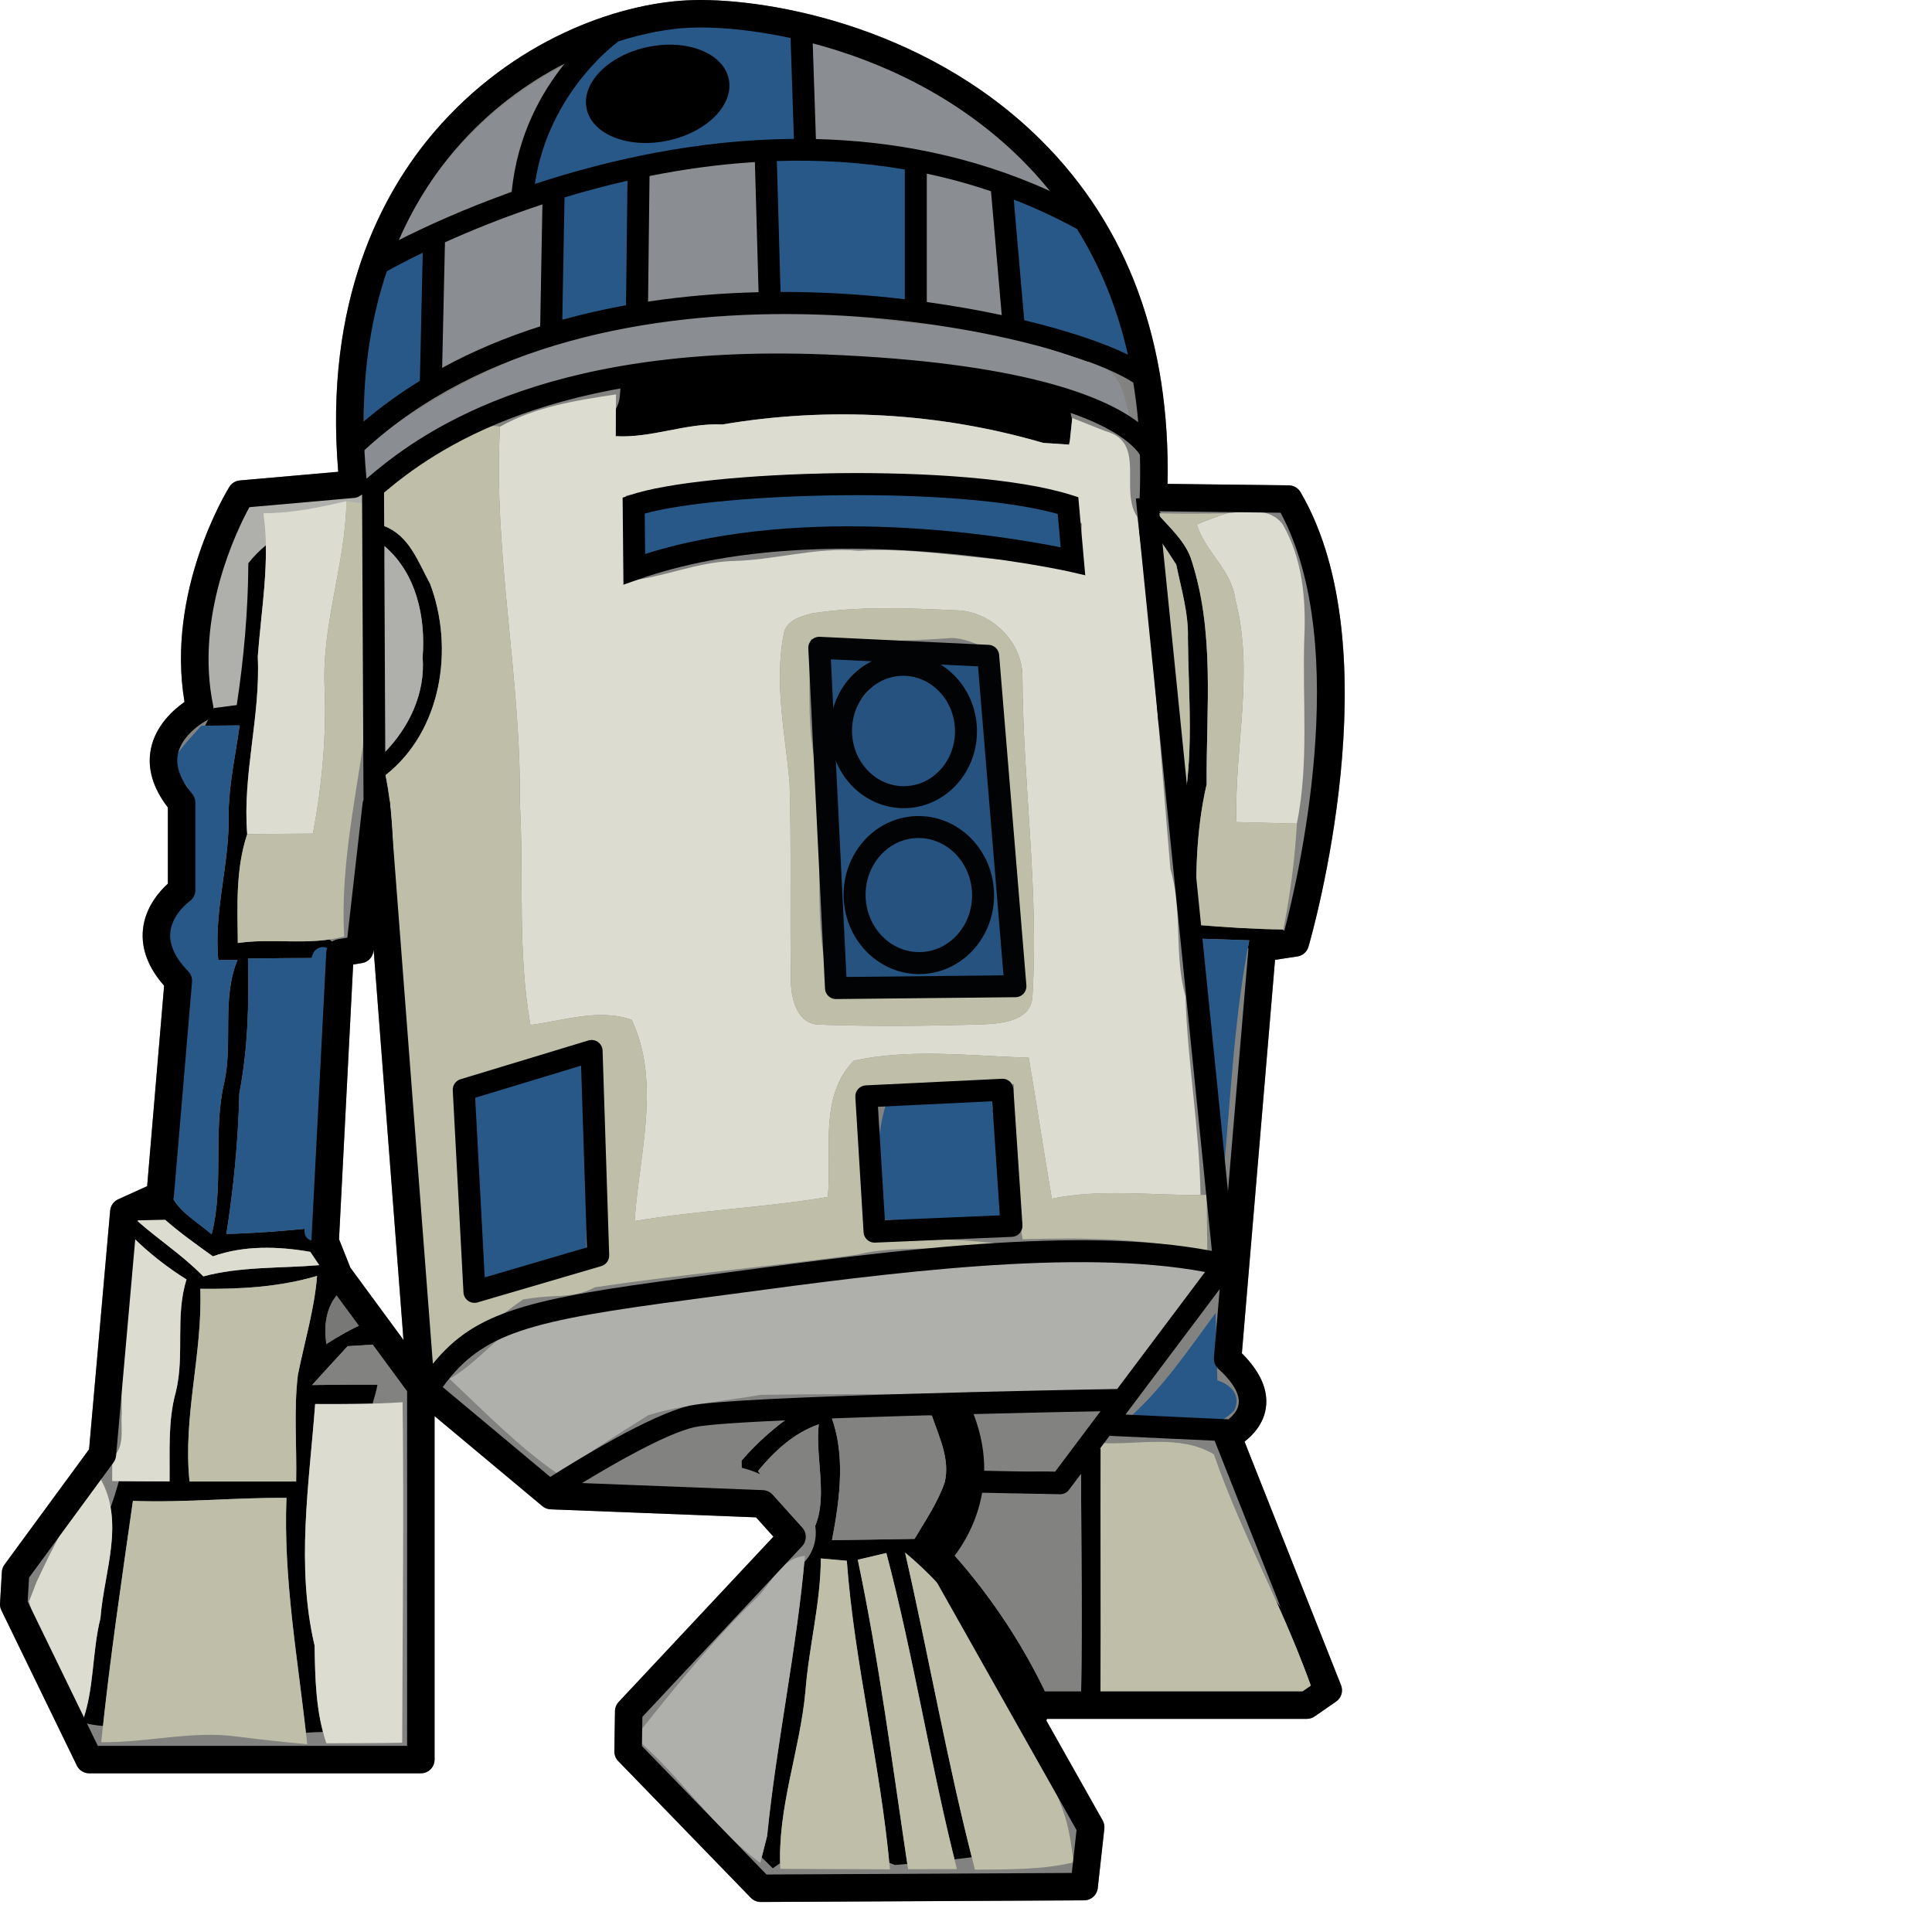
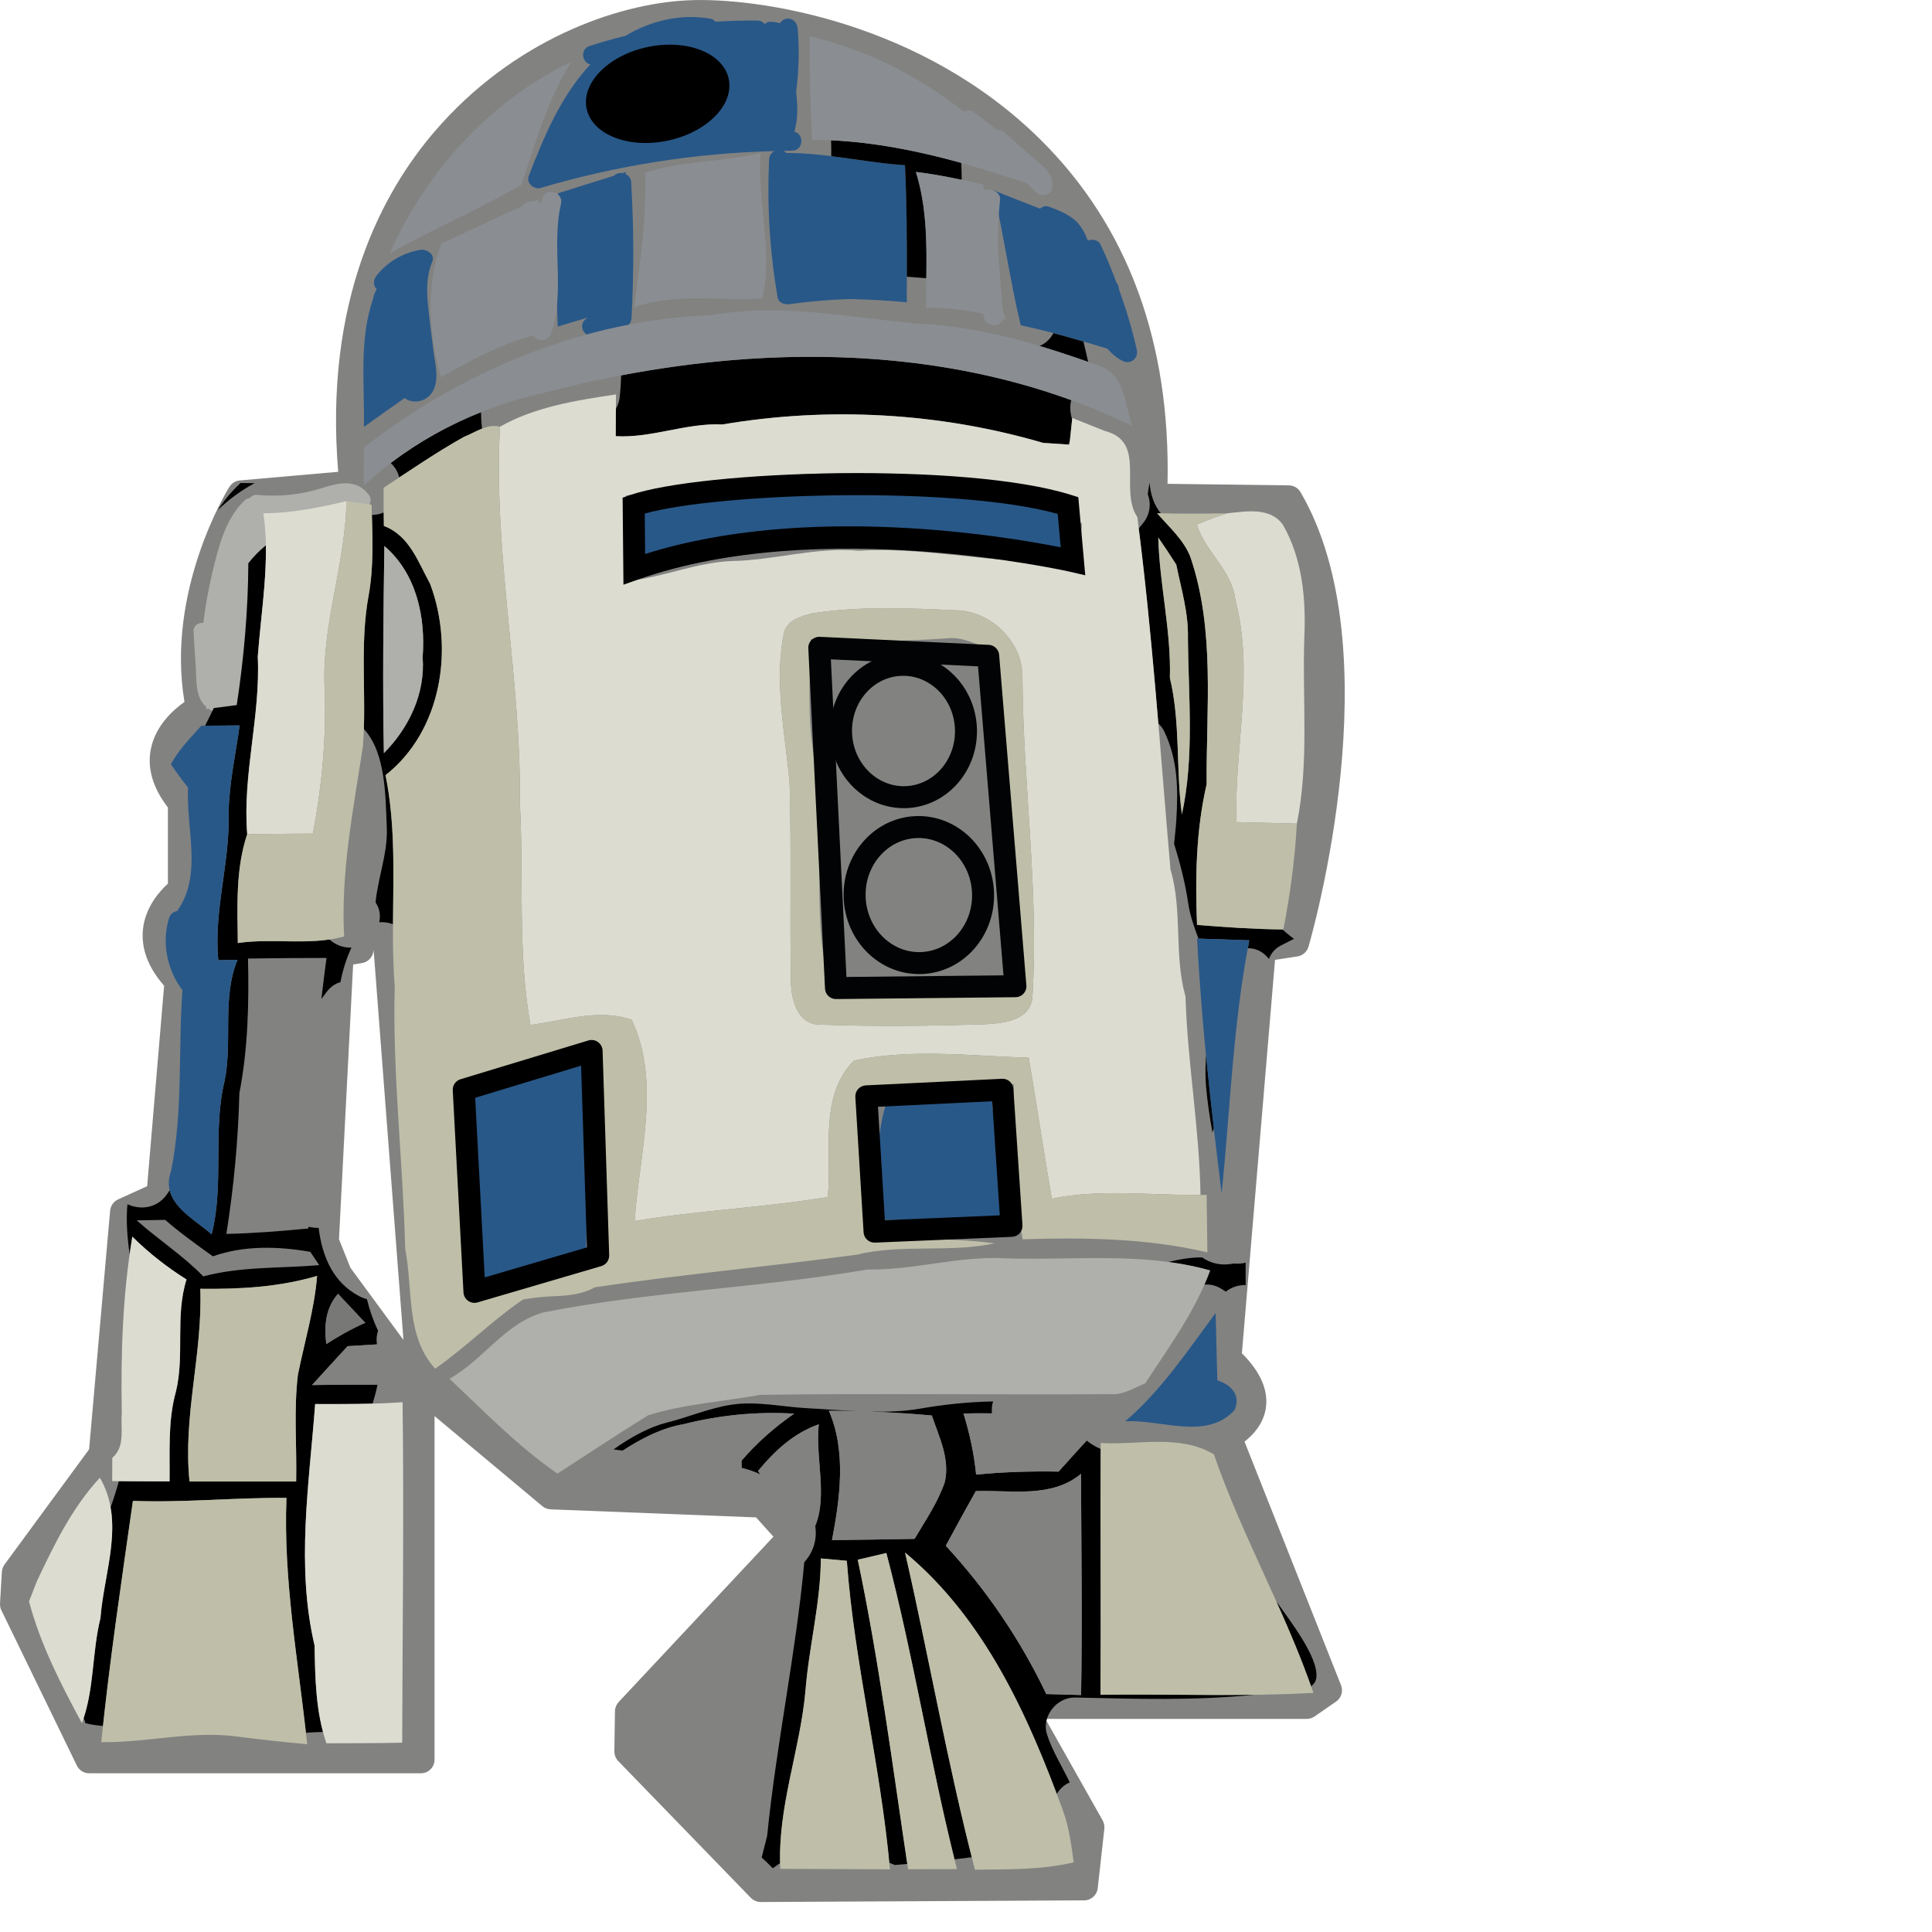
<svg xmlns="http://www.w3.org/2000/svg" version="1.1" id="Layer_1" x="0px" y="0px" width="256" height="256" viewBox="0 0 143.149 199.319" style="enable-background:new 0 0 143.149 199.319;" xml:space="preserve" preserveAspectRatio="xMinYMin meet">
  <style type="text/css">
	.st0{fill:#828281;}
	.st1{fill:#AFAFAC;}
	.st2{fill:#285888;}
	.st3{fill:#8A8E92;}
	.st4{fill:#DCDCD1;}
	.st5{fill:#BFBFA9;}
	.st6{fill:#265280;}
	.st7{fill:#848B85;}
	.st8{fill:#787877;}
	.st9{fill:none;stroke:#010304;stroke-width:2.268;stroke-miterlimit:10;}
	.st10{fill:none;stroke:#010304;stroke-width:2.268;stroke-linejoin:round;stroke-miterlimit:10;}
</style>
  <g>
    <path class="st0" d="M128.392,148.725c0.87-0.67,1.95-1.81,2.2-3.45c0.28-1.84-0.55-3.75-2.47-5.66l3.42-40.59l2.3-0.35   c0.54-0.08,0.99-0.47,1.15-1c0.36-1.24,8.74-30.56-0.82-46.9c-0.25-0.43-0.71-0.7-1.21-0.7l-12.51-0.16   c0.31-14.62-4.09-26.56-13.08-35.48c-12.29-12.2-29.23-14.76-36.45-14.4c-7.3,0.35-17.99,4.1-26.09,13.54   c-5.4,6.29-11.41,17.44-9.94,35.1l-10.15,0.89c-0.45,0.04-0.85,0.29-1.08,0.67c-0.28,0.44-6.55,10.75-4.63,22.18   c-1.13,0.8-2.97,2.42-3.46,4.82c-0.41,1.99,0.18,4.03,1.75,6.07v7.86c-0.86,0.78-2.35,2.44-2.58,4.76   c-0.18,1.96,0.55,3.9,2.19,5.77l-1.75,20.68l-2.99,1.36c-0.46,0.21-0.78,0.65-0.83,1.16l-2.17,24.63l-8.73,11.89   c-0.16,0.22-0.25,0.48-0.27,0.76l-0.19,3.25c-0.01,0.24,0.03,0.49,0.14,0.7l7.79,16.03c0.23,0.48,0.73,0.79,1.27,0.79h34.22   c0.78,0,1.41-0.63,1.41-1.41v-35.44l11.12,9.29c0.24,0.2,0.54,0.32,0.86,0.33l21.19,0.83l1.79,1.99l-15.96,17.05   c-0.24,0.26-0.38,0.59-0.39,0.95l-0.06,4.15c0,0.37,0.14,0.73,0.4,1l13.68,14.11c0.27,0.27,0.64,0.43,1.02,0.43c0,0,0,0,0.01,0   l33.36-0.17c0.72,0,1.32-0.55,1.4-1.26l0.68-6.13c0.03-0.29-0.03-0.59-0.17-0.85l-5.91-10.48h26.97c0.29,0,0.57-0.09,0.81-0.26   l2.21-1.53c0.54-0.37,0.75-1.07,0.51-1.68L128.392,148.725z M36.152,130.795l-1.18-2.95l1.46-28.34l0.92-0.15   c0.62-0.1,1.1-0.61,1.18-1.24l0.01-0.16l3.08,40.28L36.152,130.795z" />
    <path class="st1" d="M38.08,51.095c-1.209-1.679-3.011-1.339-4.742-0.778c-2.229,0.723-4.512,0.956-6.844,0.739   c-0.297-0.028-0.547,0.115-0.724,0.327c-0.204,0.027-0.399,0.107-0.549,0.252c-2,1.939-2.691,4.839-3.317,7.459   c-0.407,1.703-0.708,3.428-0.927,5.164c-0.524-0.033-1.051,0.277-1.009,0.951c0.076,1.205,0.152,2.41,0.229,3.615   c0.063,1.004,0.005,2.135,0.372,3.088c0.149,0.386,0.398,0.739,0.711,1.018c-0.005,0.074-0.01,0.148-0.016,0.222   c0.073-0.009,0.158-0.02,0.243-0.031c0.155,0.106,0.322,0.195,0.502,0.254c0.396,0.131,0.809,0.115,1.212,0.031   c0.203-0.042,0.853-0.33,0.947-0.284c0.739,0.363,1.402-0.097,1.505-0.863c0.605-4.524,1.42-9.018,2.184-13.517   c0.193-1.134,0.365-2.273,0.578-3.403c0.098-0.52,0.125-1.009,0.623-1.315c0.417-0.256,1.056-0.328,1.524-0.44   c2.182-0.525,4.396-0.843,6.635-0.983C37.902,52.557,38.556,51.756,38.08,51.095z" />
    <g>
      <path class="st2" d="M93.363,17.041c-4.09-0.267-8.118-1.276-12.228-1.258c-0.088-0.099-0.201-0.166-0.322-0.218    c0.301-0.005,0.601-0.02,0.903-0.021c1.196-0.007,1.268-1.716,0.238-1.953c0.388-1.357,0.346-2.743,0.172-4.139    c0.006-0.03,0.019-0.056,0.023-0.086c0.277-2.139,0.325-4.296,0.141-6.445c-0.046-0.538-0.427-1-1-1    c-0.344,0-0.646,0.198-0.827,0.476c-0.307-0.083-0.623-0.135-0.958-0.153c-0.237-0.013-0.45,0.089-0.624,0.239    c-0.159-0.208-0.401-0.356-0.741-0.36c-1.445-0.018-2.889,0.022-4.327,0.119c-0.118-0.151-0.283-0.269-0.509-0.308    C70.2,1.389,67.152,2.136,64.52,3.697c-1.23,0.304-2.453,0.643-3.662,1.034c-1.045,0.338-0.829,1.713,0.04,1.924    c-3.016,3.231-4.785,7.431-6.352,11.506c-0.278,0.723,0.549,1.432,1.23,1.23c7.853-2.328,15.953-3.598,24.133-3.806    c-0.298,0.142-0.533,0.415-0.554,0.84c-0.24,4.772,0.063,9.545,0.867,14.254c0.099,0.58,0.741,0.766,1.23,0.698    c2.071-0.287,4.157-0.455,6.246-0.53c1.953,0.061,3.906,0.143,5.855,0.343C93.564,26.471,93.593,21.761,93.363,17.041z" />
      <path class="st2" d="M64.553,17.961c0-0.07,0.001-0.14,0.001-0.21c-0.115,0.036-0.229,0.072-0.343,0.108    c-0.322-0.042-0.647,0.044-0.861,0.27c-1.928,0.602-3.856,1.2-5.776,1.812c-0.13,4.58-0.18,9.17-0.04,13.75    c1.053-0.314,2.106-0.629,3.158-0.947c-0.447,0.224-0.745,0.646-0.606,1.176c0.125,0.474,0.731,0.904,1.23,0.698    c1.001-0.413,2.029-0.694,3.101-0.847c0.444-0.064,0.713-0.565,0.734-0.964c0.252-4.668,0.24-9.344-0.034-14.01    C65.093,18.376,64.852,18.106,64.553,17.961z" />
      <path class="st2" d="M44.15,31.417c-0.143-1.509-0.154-2.99,0.441-4.409c0.329-0.785-0.582-1.335-1.23-1.23    c-1.764,0.286-3.395,1.242-4.502,2.646c-0.337,0.427-0.409,0.996,0,1.414c0.001,0.001,0.003,0.002,0.004,0.003    c-0.169,0.297-0.31,0.617-0.38,0.991c-1.45,4.25-0.86,8.81-0.94,13.21c1.391-1.005,2.797-1.988,4.2-2.974    c0.895,0.67,2.239,0.349,2.846-0.597c0.793-1.237,0.283-2.99,0.12-4.337C44.519,34.562,44.299,32.992,44.15,31.417z" />
      <path class="st2" d="M117.283,36.111c-0.473-2.132-1.099-4.221-1.84-6.269c-0.006-0.246-0.089-0.488-0.252-0.669    c-0.505-1.338-1.047-2.663-1.66-3.959c-0.22-0.465-0.86-0.591-1.298-0.382c-0.322-0.835-0.721-1.625-1.437-2.2    c-0.777-0.623-1.683-0.981-2.61-1.319c-0.31-0.113-0.639,0.003-0.888,0.212c-1.608-0.625-3.216-1.249-4.813-1.895    c1.07,4.62,1.72,9.32,2.82,13.93c3.021,0.634,5.98,1.52,8.936,2.407c0.439,0.513,0.963,0.954,1.575,1.272    C116.603,37.652,117.474,36.976,117.283,36.111z" />
    </g>
    <path d="M107.237,35.699c1.689,0.504,3.366,1.055,5.028,1.638c-0.158-0.698-0.321-1.398-0.487-2.098   c-1.031-0.302-2.065-0.594-3.104-0.869C108.356,34.969,107.853,35.456,107.237,35.699z" />
    <path d="M99.217,18.551c-0.006-0.58-0.022-1.161-0.045-1.743c-4.394-1.219-8.86-2.118-13.431-2.336   c0.018,0.549,0.023,1.094,0.018,1.637c2.534,0.317,5.057,0.766,7.605,0.932c0.187,3.838,0.201,7.67,0.195,11.505   c0.669,0.055,1.339,0.108,2.009,0.159c0.051-3.696,0.039-7.404-1.075-10.965C96.08,17.93,97.652,18.223,99.217,18.551z" />
    <path d="M63.949,40.851c-0.042,0.494-0.182,0.921-0.387,1.288c-0.007,0.059-0.014,0.117-0.02,0.176   c-0.008,0.895-0.019,1.788-0.019,2.685c3.74,0.21,7.27-1.39,11.01-1.21c10.97-1.86,22.39-1.23,33.08,1.9   c0.653,0.038,1.927,0.123,2.629,0.173c0.043-0.133,0.088-0.273,0.135-0.42c0.071-0.679,0.171-1.604,0.231-2.184   c-0.049-0.163-0.093-0.329-0.127-0.505c-0.104-0.536-0.075-1.025,0.036-1.468c-14.75-5.371-31.023-5.485-46.439-2.556   C64.068,39.436,64.01,40.138,63.949,40.851z" />
    <path d="M41.185,49.259c2.196-1.453,4.392-2.912,6.699-4.198c0.61-0.238,1.22-0.596,1.852-0.842   c-0.075-0.547-0.105-1.117-0.113-1.688c-3.322,1.328-6.468,3.078-9.318,5.244C40.752,48.162,41.045,48.684,41.185,49.259z" />
    <path d="M26.266,49.846c-0.485-0.004-0.97-0.009-1.453-0.015c-0.941,0.872-1.711,1.814-2.356,2.808   C23.614,51.512,24.888,50.587,26.266,49.846z" />
    <path d="M132.319,95.889c-2.951-0.033-5.893-0.23-8.825-0.468c-0.19-4.86-0.11-9.75,0.99-14.5c-0.05-7.82,0.89-15.88-1.66-23.42   c-0.69-1.82-2.22-3.12-3.44-4.55c0.124,0.003,0.25,0.001,0.374,0.004c-0.737-0.886-1.059-1.98-1.161-3.148   c-0.075,0.389-0.14,0.778-0.184,1.17c0.351,0.957,0.283,2.079-0.534,3.059c-0.134,0.161-0.268,0.321-0.402,0.482   c0.842,6.688,1.454,13.397,2.019,20.109c0.242,0.23,0.463,0.511,0.638,0.88c1.393,2.933,1.414,5.909,1.223,9.098   c-0.049,0.814-0.15,1.627-0.23,2.441c0.627,2.025,1.14,4,1.459,6.145c0.194,1.306,0.624,2.472,1.052,3.644   c1.745,0.058,3.489,0.117,5.244,0.175c-0.054,0.275-0.095,0.552-0.146,0.827c0.71-0.032,1.446,0.246,2.078,0.977   c0.034,0.04,0.063,0.081,0.097,0.121c0.217-0.574,0.62-1.077,1.247-1.398c0.437-0.224,0.887-0.458,1.338-0.681   C133.02,96.518,132.553,96.116,132.319,95.889z M121.934,84.021c-0.63-4.68-0.13-9.45-1.24-14.09c0.14-4.88-1.07-9.62-1.2-14.48   c0.64,0.92,1.26,1.86,1.86,2.8c0.51,2.51,1.27,4.99,1.2,7.57C122.603,71.881,123.233,78.041,121.934,84.021z" />
    <path d="M125.238,116.389c-0.289-2.511-0.567-5.023-0.811-7.537c-0.068,1.083-0.093,2.157-0.004,3.21   c0.134,1.588,0.374,3.185,0.662,4.764C125.142,116.685,125.19,116.537,125.238,116.389z" />
    <path d="M135.804,173.052c0.233-2.126-2.883-6.052-4.14-7.859c1.295,2.887,2.532,5.797,3.59,8.781   C135.556,173.757,135.759,173.463,135.804,173.052z" />
    <path d="M113.533,174.841c0.059-8.456-0.023-16.911,0.02-25.357c-0.535-0.232-1.027-0.513-1.437-0.863   c-0.977,1.061-1.94,2.134-2.903,3.2c-2.84-0.05-5.69,0.03-8.51,0.31c-0.21-2.15-0.67-4.25-1.3-6.3   c0.976-0.031,1.955-0.028,2.935-0.018c-0.044-0.406-0.01-0.826,0.11-1.229c-2.6,0.043-5.202,0.336-7.554,0.745   c-1.686,0.293-3.463,0.344-5.251,0.3c2.163,0.079,4.327,0.212,6.49,0.401c0.74,2.2,1.89,4.47,1.34,6.87   c-0.72,2.1-1.99,3.96-3.12,5.86c-2.84,0.06-5.68,0.09-8.52,0.13c0.83-4.33,1.49-9.19-0.32-13.34   c0.958-0.003,1.917,0.011,2.875,0.035c-1.718-0.08-3.43-0.218-5.067-0.301c-2.638-0.134-5.235-0.762-7.87-0.362   c-2.27,0.345-4.466,1.3-6.699,1.854c-1.597,0.396-3.597,1.413-5.454,2.759c0.327,0.036,0.64,0.077,0.944,0.12   c1.937-1.238,3.952-2.316,6.261-2.724c3.73-0.94,7.58-1.32,11.43-1.09c-2.01,1.39-3.84,3-5.43,4.85   c0.003,0.202,0.005,0.455,0.008,0.734c0.663,0.162,1.308,0.377,1.918,0.67c-0.075-0.112-0.151-0.222-0.226-0.334   c1.7-2.07,3.69-3.92,6.27-4.82c-0.388,3.345,0.925,7.339-0.371,10.471c0.204,1.254-0.099,2.619-1.126,3.758   c-0.875,9.463-2.885,18.781-3.833,28.241c-0.139,0.542-0.38,1.494-0.565,2.222c0.392,0.358,0.776,0.725,1.145,1.111   c0.254-0.178,0.508-0.357,0.764-0.531c-0.161-6.032,2.054-11.746,2.606-17.712c0.35-4.6,1.57-9.09,1.59-13.72   c0.67,0.06,2.01,0.18,2.68,0.24c0.773,10.461,3.384,20.703,4.377,31.146c0.169,0.073,0.331,0.148,0.509,0.216   c0.025,0.01,0.053,0.017,0.079,0.026c0.009-0.001,0.016-0.004,0.025-0.005c0.417-0.034,0.833-0.073,1.249-0.109   c-1.565-10.472-2.927-21.034-5.109-31.384c0.73-0.17,2.21-0.51,2.95-0.69c2.752,10.435,4.432,21.13,7.034,31.6   c0.595-0.067,1.19-0.141,1.784-0.215c-2.632-10.381-4.497-20.976-6.888-31.434c7.741,6.442,12.165,15.659,15.652,24.905   c0.316-0.527,0.771-0.951,1.34-1.191c-0.801-1.661-1.823-3.289-2.352-4.959c-0.583-1.839,0.996-3.839,2.893-3.798   c6.166,0.136,12.33,0.34,18.474-0.285C124.098,174.911,118.813,174.776,113.533,174.841z M111.533,174.871   c-1.2-0.04-2.4-0.07-3.59-0.1c-2.67-5.6-6.17-10.75-10.37-15.3c1.02-1.89,2.05-3.77,3.1-5.64c3.65-0.12,7.79,0.76,10.85-1.78   C111.553,159.661,111.663,167.261,111.533,174.871z" />
    <path d="M124.254,132.532c0.558-0.058,1.165,0.065,1.784,0.452c0.143,0.09,0.287,0.179,0.43,0.269   c0.58-0.465,1.319-0.696,2.048-0.679c-0.009-0.769-0.014-1.539-0.009-2.307c-0.401,0.103-0.818,0.134-1.226,0.087   c-1.28,0.261-2.358-0.002-3.264-0.628c-1.205-0.018-2.348,0.201-3.507,0.474c1.454,0.193,2.901,0.464,4.334,0.871   C124.663,131.566,124.463,132.052,124.254,132.532z" />
    <path d="M35.863,138.881c0.999-0.064,2.014-0.125,3.027-0.186c-0.082-0.492-0.036-0.962,0.112-1.395   c-0.513-1.101-0.9-2.23-1.144-3.255c-0.275-0.085-0.549-0.188-0.821-0.332c-2.58-1.364-3.786-3.939-4.163-7.036   c-0.205,0.005-0.416-0.004-0.637-0.041c-0.141-0.023-0.282-0.047-0.423-0.07c0,0.058-0.001,0.116,0,0.174   c-2.82,0.27-5.64,0.5-8.46,0.56c0.76-4.81,1.22-9.65,1.34-14.52c0.89-4.58,1-9.23,0.89-13.89c2.7-0.04,5.4-0.06,8.1-0.06   c-0.19,1.407-0.363,2.818-0.527,4.23c0.185-0.256,0.373-0.51,0.565-0.756c0.423-0.543,0.905-0.845,1.398-0.971   c0.237-1.263,0.639-2.511,1.139-3.577c-0.503,0.03-1.041-0.074-1.589-0.357c-0.265-0.137-0.487-0.301-0.689-0.478   c-3.133,0.463-6.316-0.094-9.447,0.37c-0.04-3.77-0.24-7.61,0.97-11.24c-0.5-6.16,1.38-12.14,1.09-18.3   c0.28-3.828,0.899-7.65,0.83-11.485c-0.645,0.527-1.25,1.133-1.804,1.843c-0.027,4.899-0.458,9.771-1.196,14.632   c-0.575,0.073-1.566,0.203-2.369,0.308c-0.291,0.619-0.601,1.225-0.897,1.819c1.181-0.009,2.368-0.018,3.566-0.027   c-0.42,3.02-1.1,6.02-1.14,9.08c0.15,5.09-1.56,10.03-1.06,15.14c0.49-0.01,1.48-0.03,1.98-0.04c-1.64,4-0.48,8.38-1.34,12.52   c-1.25,5.19-0.01,10.61-1.33,15.8c-1.521-1.336-3.848-2.582-4.324-4.55c-0.117,0.171-0.228,0.344-0.353,0.51   c-1.059,1.413-2.736,1.524-4.01,0.938c-0.158,1.662-0.017,3.416,0.23,5.177c0.086-0.613,0.174-1.225,0.277-1.836   c1.69,1.68,3.57,3.15,5.59,4.42c-1.2,3.76-0.17,7.79-1.1,11.59c-0.84,3.01-0.61,6.15-0.65,9.24c-1.749,0-3.489-0.011-5.229-0.026   c-0.254,0.916-0.537,1.828-0.86,2.708c0.652,3.718-0.759,7.688-1.04,11.428c-0.845,3.391-0.651,6.977-1.742,10.302   c0.008,0.017,0.016,0.034,0.024,0.052c0.074,0.164,0.121,0.325,0.168,0.486c0.601,0.146,1.207,0.233,1.817,0.283   c0.84-7.766,1.981-15.486,3.082-23.222c5.29,0.2,10.56-0.35,15.84-0.31c-0.324,8.135,1.092,16.162,2.005,24.235   c0.565-0.047,1.155-0.074,1.764-0.085c-0.769-2.905-0.816-5.924-0.869-8.92c-1.93-8.2-0.56-16.64,0.06-24.91   c1.972,0.007,3.949,0.007,5.926-0.049c0.195-0.637,0.374-1.28,0.503-1.949c-2.252-0.006-4.504,0.002-6.749,0.038   C33.403,141.551,34.634,140.221,35.863,138.881z M34.874,133.481c0.93,0.99,1.87,1.99,2.81,2.99c-1.41,0.61-2.74,1.37-4.02,2.19   C33.423,136.811,33.583,134.931,34.874,133.481z M14.103,125.901c0.73-0.01,2.2-0.03,2.94-0.05c1.55,1.35,3.24,2.56,4.92,3.76   c3.19-1.14,6.77-1.04,10.05-0.46c0.23,0.35,0.69,1.03,0.92,1.37c-3.99,0.34-8.06,0.12-11.96,1.16   C18.874,129.521,16.333,127.891,14.103,125.901z M30.733,141.841c-0.44,3.65-0.1,7.33-0.18,11h-11c-0.7-6.71,1.36-13.19,1.11-19.88   c4.06,0.05,8.13-0.17,12.05-1.33C32.434,135.101,31.413,138.441,30.733,141.841z" />
    <path d="M37.536,75.206c2.287,2.458,2.23,7.003,2.367,10.139c0.065,1.493-0.204,2.786-0.513,4.236   c-0.152,0.711-0.323,1.425-0.442,2.142c-0.087,0.418-0.15,0.839-0.191,1.264c0.004,0.057,0.001,0.095,0.003,0.144   c0.422,0.607,0.51,1.326,0.366,2.015c0.481-0.039,0.968,0.029,1.419,0.203c0.03-5.15,0.264-10.306-0.772-15.379   c5.8-4.56,7.11-13.08,4.6-19.74c-1.24-2.26-2.14-4.99-4.77-5.97c-0.011-0.467-0.005-0.928-0.011-1.393   c-0.347,0.154-0.743,0.251-1.197,0.26c-0.01,0-0.02,0.001-0.03,0.001c0.087,2.788,0.163,5.585-0.343,8.342   C37.191,66.005,37.688,70.625,37.536,75.206z M39.653,56.331c3.3,2.81,4.27,7.31,3.95,11.47c0.29,3.74-1.41,7.29-4,9.9   C39.463,70.581,39.554,63.451,39.653,56.331z" />
    <path class="st2" d="M110.165,53.764c-0.053-0.118-0.098-0.24-0.174-0.349c-0.434-0.612-1.04-0.983-1.742-1.221   c-0.199-0.068-0.431-0.046-0.638,0.038c-0.248-0.171-0.505-0.329-0.744-0.512c-0.191-0.146-0.551-0.161-0.771-0.101   c-0.206,0.057-0.414,0.212-0.541,0.396c-6.646-0.977-13.321-1.474-20.042-1.175c-6.35-0.53-12.55,1.13-18.87,1.24   c-0.65,1.87-0.92,3.82-0.89,5.79c4.28-0.63,8.47-1.96,12.83-2.04c5.39-0.14,10.79-1.42,16.18-0.41c4.9,0.91,10.04-0.35,14.79,1.45   c0.003-0.194,0.005-0.443,0.008-0.715c0.003-0.001,0.007,0,0.01-0.001c0.23-0.075,0.497-0.227,0.598-0.46   c0.059-0.137,0.107-0.275,0.146-0.413c0.061-0.06,0.129-0.117,0.167-0.188C110.729,54.628,110.604,54.062,110.165,53.764z" />
    <path class="st2" d="M23.583,83.921c0.04-3.06,0.72-6.06,1.14-9.08c-1.33,0.01-2.65,0.02-3.96,0.03c-1.11,1.27-2.34,2.47-3.13,3.98   c0.56,0.82,1.15,1.62,1.77,2.41c-0.223,4.219,1.526,9.052-1.132,12.731c-0.383,0.055-0.716,0.335-0.833,0.724   c-0.772,2.546-0.203,5.336,1.383,7.439c-0.45,6.221,0.074,12.489-1.168,18.637c-1.16,3.23,2.2,4.81,4.18,6.55   c1.32-5.19,0.08-10.61,1.33-15.8c0.86-4.14-0.3-8.52,1.34-12.52c-0.5,0.01-1.49,0.03-1.98,0.04   C22.023,93.951,23.733,89.011,23.583,83.921z" />
    <path class="st2" d="M123.503,96.831c1.79,0.06,3.58,0.12,5.38,0.18c-1.68,8.61-1.96,17.39-2.85,26.09   C124.943,114.361,123.953,105.611,123.503,96.831z" />
-     <path class="st2" d="M34.211,103.185c0.163-0.372,0.162-0.791-0.062-1.102c0.049-1.139,0.083-2.28,0.1-3.421   c0.018-1.208-1.566-1.251-1.964-0.266c-0.06,0.147-0.109,0.297-0.162,0.446c-2.18,0.006-4.359,0.016-6.539,0.048   c0.11,4.66,0,9.31-0.89,13.89c-0.12,4.87-0.58,9.71-1.34,14.52c2.688-0.057,5.375-0.27,8.063-0.524   c0.001,0.093,0.001,0.187,0.002,0.28c0.01,1.286,2.01,1.289,2,0c-0.037-4.803-0.073-9.606-0.11-14.409   c-0.002-0.203-0.003-0.406-0.005-0.609c0.36-2.855,0.61-5.72,0.767-8.591C34.114,103.359,34.171,103.277,34.211,103.185z" />
    <path class="st2" d="M48.553,113.071c3.92-1.5,7.8-3.45,12.11-3.36c-0.28,6.61,0.01,13.23-0.22,19.84   c-3.68,0.33-7.23,1.31-10.73,2.42C47.733,125.861,48.773,119.371,48.553,113.071z" />
    <path class="st2" d="M91.443,113.811c3.71,0.16,7.48,0.13,11.1-0.83c-0.36,1.01-0.17,1.94,0.57,2.8c0.12,3.35,0.02,6.72,0.52,10.05   c-4.32,0.01-8.63,0.01-12.95,0.01C90.553,121.821,90.183,117.701,91.443,113.811z" />
    <path class="st2" d="M116.074,146.641c3.74-3.2,6.43-7.26,9.34-11.19c0.07,2.32,0.1,4.64,0.18,6.96c1.4,0.43,2.47,1.54,1.76,3.07   C124.453,148.651,119.753,146.391,116.074,146.641z" />
    <path class="st3" d="M106.588,16.267c-0.991-0.864-1.982-1.728-2.973-2.592c-0.224-0.196-0.508-0.285-0.786-0.27   c-0.785-0.64-1.58-1.266-2.395-1.869c-0.283-0.209-0.663-0.162-0.968,0.005c-4.674-3.69-10.086-6.404-15.942-7.801   c-0.01,3.56,0.09,7.12,0.26,10.68c7.642,0.028,14.985,2.067,22.171,4.494c0.309,0.309,0.624,0.612,0.927,0.928   c0.483,0.503,1.547,0.314,1.671-0.441C108.794,17.934,107.567,17.12,106.588,16.267z" />
    <path class="st3" d="M40.203,26.151c3.76-8.45,10.34-15.76,18.74-19.77c-2.48,3.89-3.69,8.33-5.13,12.65   C49.433,21.631,44.643,23.611,40.203,26.151z" />
    <path class="st3" d="M66.553,17.821c3.86-1.26,7.98-1.1,11.92-2.02c-0.4,5.01,1.32,10.04,0.16,14.99   c-4.4,0.27-8.98-0.62-13.22,0.93C66.063,27.111,66.723,22.491,66.553,17.821z" />
    <path class="st3" d="M103.773,33.001c-0.116-0.362-0.228-0.727-0.341-1.091c-0.16-2.034-0.32-4.067-0.481-6.1   c-0.021-1.744,0.045-3.489,0.221-5.227c0.057-0.563-0.506-0.966-1-1c-0.241-0.016-0.482-0.033-0.723-0.049   c0.011-0.164,0.009-0.328,0.024-0.492c-2.31-0.52-4.63-1.02-6.98-1.3c1.42,4.54,1.05,9.32,1.04,14.01   c1.996-0.014,3.986,0.192,5.935,0.626c0.006,0.073,0.011,0.145,0.017,0.218c0.091,1.156,1.729,1.261,1.961,0.314   C103.555,32.943,103.666,32.966,103.773,33.001z" />
    <path class="st3" d="M55.948,20.512c-0.035,0.151-0.06,0.302-0.09,0.454c-0.098-0.055-0.214-0.095-0.334-0.132   c-0.001-0.088,0-0.175-0.001-0.263c-0.142,0.057-0.28,0.122-0.421,0.18c-0.514-0.02-0.991,0.208-1.299,0.554   c-2.782,1.213-5.489,2.589-8.26,3.816c-1.68,4.39-1.25,9.31-0.07,13.78c3.068-1.677,6.141-3.425,9.555-4.297   c0.381,0.686,1.534,0.662,1.832-0.215c1.474-4.344-0.006-8.949,1.016-13.345C58.168,19.791,56.24,19.257,55.948,20.512z" />
    <path class="st3" d="M73.363,32.521c7.17-1.29,14.42,0.27,21.58,0.89c6.42,0.3,12.6,2.22,18.61,4.38c2.51,0.94,2.5,4,3.25,6.15   c-18.82-9.15-40.9-8.6-60.75-3.41c-6.88,1.52-13.34,4.77-18.52,9.57c0-1.31,0-2.63,0.02-3.94   C47.783,38.221,60.333,32.981,73.363,32.521z" />
    <path class="st4" d="M51.583,44.021c3.58-2.04,7.91-2.73,11.97-3.33c-0.02,1.43-0.03,2.87-0.03,4.31   c3.74,0.21,7.27-1.39,11.01-1.21c10.97-1.86,22.39-1.23,33.08,1.9c0.68,0.04,2.04,0.13,2.72,0.18c0.07-0.69,0.22-2.07,0.29-2.75   c1.13,0.45,2.25,0.9,3.39,1.35c4.33,1.11,1.41,6.04,3.32,8.87c1.57,12.08,2.37,24.23,3.42,36.35c1.27,4.27,0.34,8.81,1.55,13.11   c0.21,6.86,1.44,13.6,1.55,20.48c-5.12,0.05-10.27-0.65-15.34,0.38c-0.83-4.84-1.56-9.7-2.38-14.54   c-5.98-0.18-12.17-0.97-18.04,0.3c-3.64,3.69-2.25,9.4-2.69,14.07c-6.61,1.1-13.32,1.37-19.93,2.48c0.45-6.82,2.75-14.31-0.3-20.75   c-3.37-1.22-7.03,0.09-10.45,0.52c-1.35-7.56-0.67-15.27-1.09-22.9C53.773,69.861,50.863,57.021,51.583,44.021 M64.583,51.131   c-0.06,2.94-0.07,5.88,0.09,8.81c3.66-0.34,7.1-1.91,10.79-2.06c4.41-0.07,8.68-1.47,13.12-1.06c6.52-0.41,12.9,1.15,19.41,1.13   c1,0.64,2.1,0.98,3.32,1.04c0.11-1.65,0.2-3.3,0.3-4.95c-1.06-1.09-2.16-2.12-3.31-3.11C93.903,47.801,78.983,48.391,64.583,51.131    M83.813,63.271c-1.11,0.28-2.55,0.67-2.91,1.92c-1.09,5.19,0.11,10.44,0.56,15.63c0.19,6.69,0.02,13.39,0.13,20.08   c-0.04,1.93,0.55,4.83,3.02,4.81c5.64,0.2,11.31,0.14,16.96-0.04c1.88-0.08,4.8-0.39,4.94-2.84c0.68-11.04-0.98-22-1.03-33.03   c0.01-3.65-3.33-6.84-6.95-6.84C93.633,62.731,88.673,62.531,83.813,63.271z" />
    <path class="st4" d="M27.173,52.951c2.9,0,5.75-0.59,8.57-1.25c-0.1,6.47-2.54,12.67-2.26,19.16c0.21,5.08-0.26,10.15-1.2,15.14   c-2.26,0.02-4.52,0.04-6.78,0.05c-0.5-6.16,1.38-12.14,1.09-18.3C26.953,62.821,27.893,57.901,27.173,52.951z" />
    <path class="st4" d="M126.583,52.961c1.93-0.2,4.43-0.68,5.76,1.16c2.03,3.52,2.4,7.69,2.22,11.67   c-0.22,6.39,0.51,12.87-0.77,19.18c-2.09-0.06-4.16-0.11-6.23-0.16c-0.25-7.65,1.87-15.39-0.12-22.95   c-0.34-3.04-3.12-4.93-3.97-7.75C124.483,53.681,125.523,53.291,126.583,52.961z" />
-     <path class="st4" d="M14.103,125.901c0.73-0.01,2.2-0.03,2.94-0.05c1.55,1.35,3.24,2.56,4.92,3.76c3.19-1.14,6.77-1.04,10.05-0.46   c0.23,0.35,0.69,1.03,0.92,1.37c-3.99,0.34-8.06,0.12-11.96,1.16C18.873,129.521,16.333,127.891,14.103,125.901z" />
    <path class="st4" d="M13.653,127.581c1.69,1.68,3.57,3.15,5.59,4.42c-1.2,3.76-0.17,7.79-1.1,11.59c-0.84,3.01-0.61,6.15-0.65,9.24   c-1.98,0-3.95-0.01-5.92-0.03c0-0.6,0.01-1.8,0.01-2.4c1.37-1.16,0.84-3.04,0.98-4.58   C12.453,139.721,12.643,133.611,13.653,127.581z" />
    <path class="st4" d="M32.513,144.851c3,0.01,6.01,0.02,9.02-0.19c0.15,11.71-0.01,23.42-0.04,35.13c-2.61,0.05-5.22,0.05-7.82,0.06   c-1.11-3.26-1.16-6.69-1.22-10.09C30.523,161.561,31.893,153.121,32.513,144.851z" />
    <path class="st4" d="M3.773,163.201c1.79-3.8,3.65-7.64,6.53-10.75c2.65,4.53,0.42,9.7,0.06,14.49c-0.89,3.57-0.61,7.36-1.91,10.83   c-2.18-4.01-4.28-8.12-5.46-12.55C3.193,164.711,3.583,163.711,3.773,163.201z" />
    <path class="st5" d="M124.483,123.271l-0.63,0.01c-5.12,0.05-10.27-0.65-15.34,0.38c-0.83-4.84-1.56-9.7-2.38-14.54   c-5.98-0.18-12.17-0.97-18.04,0.3c-3.64,3.69-2.25,9.4-2.69,14.07c-6.61,1.1-13.32,1.37-19.93,2.48c0.45-6.82,2.75-14.31-0.3-20.75   c-3.37-1.22-7.03,0.09-10.45,0.52c-1.35-7.56-0.67-15.27-1.09-22.9c0.14-12.98-2.77-25.82-2.05-38.82   c-1.34-0.34-2.52,0.58-3.7,1.04c-2.87,1.6-5.57,3.47-8.31,5.26c-0.01,1.31,0,2.62,0.03,3.94c2.63,0.98,3.53,3.71,4.77,5.97   c2.51,6.66,1.2,15.18-4.6,19.74c1.47,7.2,0.38,14.57,0.95,21.85c-0.24,9.05,0.86,18.02,1.08,27.05c0.83,4.16,0.02,8.94,3.09,12.33   c3.16-2.193,5.874-4.973,9.071-7.14c1.137-0.203,2.297-0.305,3.485-0.352c1.33-0.052,2.763-0.24,3.919-0.904   c8.987-1.339,18.03-2.141,27.024-3.365c4.67-1.14,9.53-0.16,14.23-1.17c-4.32-0.56-8.69-0.44-13.03-0.43   c-0.14-2.65-0.61-5.29-0.51-7.95c0.07-2.36,1.17-4.97-0.57-6.99c5.28-1.21,10.7-1.18,16.09-1.05c-0.12,5.37-0.01,10.7,0.9,16   c6.39-0.19,12.79-0.12,19.06,1.35C124.533,127.221,124.504,125.241,124.483,123.271z M57.106,131.766   c-1.396,0.089-2.786,0.114-4.178,0.429c-0.962,0.218-1.898,0.52-2.811,0.892c-0.361,0.147-0.71,0.321-1.069,0.471   c-0.182,0.076-0.334,0.174-0.37,0.143c-0.011-0.01-0.041-0.889-0.056-1.052c-0.406-4.308-0.811-8.615-1.217-12.923   c-0.117-1.243-0.237-2.485-0.351-3.728c-0.089-0.971-0.283-2.066,0.615-2.71c0.991-0.711,2.139-0.958,2.926-1.845   c1.61-0.685,3.25-1.297,4.923-1.823c1.578-0.496,3.18-0.92,4.796-1.271c0.147-0.031,0.294-0.063,0.441-0.094   c0.481-0.134,0.582-0.143,0.304-0.026c-0.044-0.102-0.077,0.813-0.063,0.983c0.075,0.918,0.15,1.836,0.225,2.755   c0.027,0.326,0.22,0.581,0.469,0.754c-0.075,2.827-0.128,5.655-0.132,8.484c-0.003,2.123,0.033,4.245,0.052,6.368   c0.007,0.815,0.036,1.691-0.303,2.451c-0.211,0.473-0.547,0.807-0.947,1.051C59.275,131.291,58.189,131.519,57.106,131.766z" />
    <path class="st5" d="M35.743,51.701c0.65,0.09,1.94,0.27,2.59,0.36c0.09,3.14,0.26,6.3-0.31,9.41c-0.94,5.12-0.18,10.35-0.58,15.51   c-0.99,6.51-2.3,13.01-1.94,19.63c-3.62,0.99-7.33,0.14-10.97,0.68c-0.04-3.77-0.24-7.61,0.97-11.24c2.26-0.01,4.52-0.03,6.78-0.05   c0.94-4.99,1.41-10.06,1.2-15.14C33.203,64.371,35.643,58.171,35.743,51.701z" />
    <path class="st5" d="M119.383,52.951c2.39,0.06,4.79,0.04,7.2,0.01c-1.06,0.33-2.1,0.72-3.11,1.15c0.85,2.82,3.63,4.71,3.97,7.75   c1.99,7.56-0.13,15.3,0.12,22.95c2.07,0.05,4.14,0.1,6.23,0.16c-0.2,3.67-0.69,7.31-1.39,10.92c-2.98-0.03-5.95-0.23-8.91-0.47   c-0.19-4.86-0.11-9.75,0.99-14.5c-0.05-7.82,0.89-15.88-1.66-23.42C122.133,55.681,120.603,54.381,119.383,52.951z" />
    <path class="st5" d="M119.493,55.451c0.64,0.92,1.26,1.86,1.86,2.8c0.51,2.51,1.27,4.99,1.2,7.57c0.05,6.06,0.68,12.22-0.62,18.2   c-0.63-4.68-0.13-9.45-1.24-14.09C120.833,65.051,119.623,60.311,119.493,55.451z" />
    <path class="st5" d="M83.813,63.271c4.86-0.74,9.82-0.54,14.72-0.31c3.62,0,6.96,3.19,6.95,6.84c0.05,11.03,1.71,21.99,1.03,33.03   c-0.14,2.45-3.06,2.76-4.94,2.84c-5.65,0.18-11.32,0.24-16.96,0.04c-2.47,0.02-3.06-2.88-3.02-4.81   c-0.11-6.69,0.06-13.39-0.13-20.08c-0.45-5.19-1.65-10.44-0.56-15.63C81.263,63.941,82.703,63.551,83.813,63.271 M83.643,65.941   c-0.12,3.98-0.35,8,0.29,11.95c1.49,7.92-0.46,16.11,1.7,23.95c5.94-0.09,11.87,0.14,17.78,0.67l1.03-0.74   c0.98-6.01-1.12-11.92-0.98-17.93c-1.05-5.67-0.8-11.48-2.05-17.12c-1.2-0.51-2.45-1.04-3.77-0.86   C92.983,66.161,88.303,66.281,83.643,65.941z" />
    <path class="st5" d="M20.663,132.961c4.06,0.05,8.13-0.17,12.05-1.33c-0.28,3.47-1.3,6.81-1.98,10.21c-0.44,3.65-0.1,7.33-0.18,11   c-3.67,0-7.34,0-11,0C18.853,146.131,20.913,139.651,20.663,132.961z" />
    <path class="st5" d="M113.553,148.871c3.89,0.23,8.14-0.94,11.68,1.17c2.91,8.42,7.38,16.19,10.27,24.61   c-7.32,0.4-14.65,0.1-21.97,0.19C113.593,166.181,113.503,157.521,113.553,148.871z" />
    <path class="st5" d="M13.713,154.841c5.29,0.2,10.56-0.35,15.84-0.31c-0.34,8.53,1.24,16.94,2.14,25.41   c-2.43-0.2-4.85-0.49-7.27-0.79c-4.67-0.63-9.3,0.66-13.98,0.58C11.293,171.401,12.533,163.131,13.713,154.841z" />
    <path class="st5" d="M84.683,160.781c0.67,0.06,2.01,0.18,2.68,0.24c0.79,10.69,3.51,21.15,4.45,31.83   c-3.78-0.01-7.55-0.04-11.31-0.05c-0.33-6.25,2.02-12.14,2.59-18.3C83.443,169.901,84.663,165.411,84.683,160.781z" />
    <path class="st5" d="M88.493,160.911c0.73-0.17,2.21-0.51,2.95-0.69c2.84,10.77,4.53,21.82,7.28,32.61c-1.69,0-3.37,0.01-5.04,0.01   C92.083,182.191,90.713,171.441,88.493,160.911z" />
    <path class="st5" d="M93.373,160.171c8.22,6.84,12.7,16.81,16.29,26.62c0.63,1.72,0.86,3.53,1.11,5.34   c-3.34,0.8-6.79,0.71-10.19,0.76C97.773,182.101,95.863,171.061,93.373,160.171z" />
    <path class="st1" d="M39.653,56.331c3.3,2.81,4.27,7.31,3.95,11.47c0.29,3.74-1.41,7.29-4,9.9   C39.463,70.581,39.553,63.451,39.653,56.331z" />
    <path class="st1" d="M89.483,130.971c4.75,0.09,9.35-1.4,14.1-1.16c7.09,0.25,14.32-0.71,21.26,1.26c-1.55,4.25-4.25,7.9-6.7,11.65   c-1.15,0.45-2.25,1.21-3.52,1.11c-12.06,0.08-24.11-0.1-36.16,0.07c-3.86,0.69-7.82,0.94-11.58,2.1c-3.16,1.96-6.26,4-9.37,6.03   c-4.09-2.83-7.54-6.39-11.14-9.79c3.5-1.94,5.78-5.82,9.77-6.86C67.163,133.211,78.413,132.871,89.483,130.971z" />
-     <path class="st1" d="M77.833,165.071c1.75-1.55,2.58-4.29,5.21-4.56c-0.84,9.69-2.93,19.22-3.9,28.9c-0.18,0.7-0.53,2.09-0.71,2.79   c-4.92-3.68-8.24-8.99-12.93-12.94C69.413,174.371,73.333,169.451,77.833,165.071z" />
-     <path class="st6" d="M104.012,97.641c-0.103-0.776-0.244-1.543-0.401-2.308c-0.078-0.547-0.157-1.094-0.244-1.64   c0.019-0.983-0.011-1.962-0.076-2.939c0.061-0.26,0.128-0.52,0.181-0.781c0.204-0.22,0.312-0.533,0.234-0.91   c-0.013-0.062-0.035-0.117-0.049-0.178c0.595-3.795,0.325-7.673-0.849-11.367c-0.155-0.487-0.557-0.699-0.958-0.696   c0.208-1.094,0.331-2.205,0.345-3.324c0.02-1.664,0.021-3.716-1.425-4.826c-0.112-0.086-0.236-0.161-0.357-0.239   c-0.006-0.164-0.013-0.328-0.018-0.492c-0.319-0.009-0.632-0.014-0.95-0.022c-1.247-0.535-2.7-0.784-3.952-0.918   c-1.955-0.209-3.915-0.004-5.802,0.537c-0.09,0.026-0.151,0.075-0.222,0.116c-1.319-0.001-2.636,0-3.954-0.015   c0.24,5.45-0.25,10.95,0.56,16.37c0.794,5.139,0.38,10.355,0.467,15.535c-0.051,0.009-0.102,0.018-0.152,0.027   c-1.009,0.182-0.894,1.677,0,1.929c3.365,0.946,6.852,0.988,10.242,0.139c0.41-0.103,0.628-0.409,0.687-0.749   c1.143,0.174,2.284,0.462,3.425,0.896c1.453,0.553,3.089,0.439,3.43-1.368C104.342,99.522,104.13,98.533,104.012,97.641z    M95.824,86.441c-1.972-1.121-3.684,0.312-5.188,1.63c-0.103-0.462-0.247-0.911-0.455-1.339c0.228-0.388,0.591-0.73,1.015-0.957   c1.301-0.698,2.972-0.551,4.392-0.408c0.436,0.044,0.88,0.12,1.321,0.212c-0.372,0.251-0.596,0.71-0.421,1.139   C96.272,86.616,96.053,86.517,95.824,86.441z M96.897,81.38c0.035-0.04,0.071-0.08,0.106-0.12c0.713-0.504,1.327-1.217,1.842-1.999   c0.092,0.239,0.231,0.463,0.422,0.668c-0.869,0.985-1.817,1.882-3.043,2.42c-0.08,0.029-0.164,0.048-0.246,0.074   C96.295,82.083,96.593,81.723,96.897,81.38z M87.814,89.059c0.008-0.035,0.024-0.064,0.032-0.099   c-0.395,1.61-0.356,3.35-0.056,5.054C87.259,92.458,87.171,90.786,87.814,89.059z M98.205,98.949c0.8-1,1.359-2.191,1.714-3.469   c0.282-0.615,0.433-1.273,0.483-1.944c0.324-0.204,0.541-0.576,0.429-1.064c-0.017-0.074-0.034-0.147-0.051-0.221   c0.086,0.017,0.172,0.024,0.258,0.019c0.122,0.684,0.243,1.368,0.365,2.053c0.002,0.013,0.01,0.02,0.013,0.032   c-0.005,0.025-0.018,0.045-0.022,0.07c-0.092,0.728-0.07,1.431,0.034,2.12c-0.898,0.778-1.709,1.805-2.682,2.514   C98.566,99.019,98.386,98.982,98.205,98.949z M86.513,77.58c-1.061-3.207,0.104-6.619,2.557-8.718   c0.162,0.436,0.574,0.771,1.152,0.605c0.115-0.033,0.237-0.057,0.354-0.087c0.05,0.1,0.117,0.194,0.219,0.274   c0.067,0.053,0.137,0.098,0.205,0.148c-0.081,0-0.166,0-0.246-0.001c-1.229,1.691-3.205,3.272-3.27,5.49   c-0.252,0.286-0.365,0.7-0.158,1.136c0.662,1.389,1.288,2.776,1.308,4.34c0.002,0.144,0.041,0.287,0.106,0.42   C87.615,80.314,86.78,79.105,86.513,77.58z" />
    <path class="st7" d="M102.543,112.981c1.54,0.46,1.73,1.4,0.57,2.8C102.373,114.921,102.183,113.991,102.543,112.981z" />
    <path class="st8" d="M33.663,138.661c-0.24-1.85-0.08-3.73,1.21-5.18c0.93,0.99,1.87,1.99,2.81,2.99   C36.273,137.081,34.943,137.841,33.663,138.661z" />
    <path class="st0" d="M35.863,138.881c1.4-0.09,2.82-0.18,4.24-0.26c0.43,1.41,0.89,2.83,1.35,4.24c-3.09-0.03-6.18-0.02-9.26,0.03   C33.403,141.551,34.633,140.221,35.863,138.881z" />
    <path class="st0" d="M99.403,145.831c5.36-0.17,10.8,0.54,16.09-0.62c-2.27,2.03-4.25,4.36-6.28,6.61   c-2.84-0.05-5.69,0.03-8.51,0.31C100.493,149.981,100.033,147.881,99.403,145.831z" />
    <path class="st0" d="M70.503,146.931c3.73-0.94,7.58-1.32,11.43-1.09c-2.01,1.39-3.84,3-5.43,4.85c0.01,0.8,0.02,2.4,0.03,3.2   c-5.68-0.12-11.29-1.16-16.98-1.15C63.083,150.611,66.313,147.671,70.503,146.931z" />
    <path class="st0" d="M85.513,145.551c3.54-0.01,7.08,0.17,10.62,0.48c0.74,2.2,1.89,4.47,1.34,6.87c-0.72,2.1-1.99,3.96-3.12,5.86   c-2.84,0.06-5.68,0.09-8.52,0.13C86.663,154.561,87.324,149.701,85.513,145.551z" />
    <path class="st0" d="M78.203,151.761c1.7-2.07,3.69-3.92,6.27-4.82c-0.46,3.97,1.49,8.86-1.39,12.13   C81.513,156.591,79.824,154.201,78.203,151.761z" />
    <path class="st0" d="M100.673,153.831c3.65-0.12,7.79,0.76,10.85-1.78c0.03,7.61,0.14,15.21,0.01,22.82   c-1.2-0.04-2.4-0.07-3.59-0.1c-2.67-5.6-6.17-10.75-10.37-15.3C98.593,157.581,99.623,155.701,100.673,153.831z" />
    <ellipse transform="matrix(0.979 -0.204 0.204 0.979 -0.552 14.03)" cx="67.851" cy="9.695" rx="7.489" ry="4.939" />
    <ellipse transform="matrix(0.999 -0.04 0.04 0.999 -2.955 3.808)" class="st9" cx="93.243" cy="75.412" rx="6.447" ry="6.83" />
    <ellipse transform="matrix(0.999 -0.04 0.04 0.999 -3.634 3.886)" class="st9" cx="94.829" cy="92.341" rx="6.628" ry="7.021" />
    <polygon class="st10" points="84.524,66.83 86.247,101.936 104.758,101.745 101.949,67.66  " />
    <g>
      <path d="M65.816,59.793c18.797-6.639,44.366-0.854,44.623-0.795l1.523,0.353l-0.716-8.056l-0.721-0.228    c-10.942-3.451-38.149-2.537-45.52,0.01l-0.771,0.267l0.086,8.978L65.816,59.793z M109.122,53.017l0.307,3.449    c-5.727-1.146-26.162-4.592-42.872,0.688l-0.04-4.172C74.305,50.818,98.653,50.1,109.122,53.017z" />
-       <path d="M128.397,148.729c0.865-0.67,1.945-1.811,2.192-3.45c0.278-1.847-0.552-3.75-2.469-5.665l3.424-40.591l2.296-0.344    c0.547-0.082,0.996-0.475,1.15-1.005c0.361-1.24,8.742-30.561-0.817-46.9c-0.251-0.429-0.709-0.695-1.206-0.701l-12.514-0.152    c0.306-14.627-4.091-26.56-13.082-35.487C95.086,2.234,78.145-0.326,70.923,0.031C63.62,0.388,52.93,4.133,44.829,13.577    c-5.393,6.287-11.409,17.434-9.935,35.094L24.74,49.567c-0.445,0.039-0.846,0.286-1.081,0.666    c-0.275,0.445-6.546,10.748-4.622,22.186c-1.138,0.799-2.974,2.42-3.464,4.818c-0.407,1.993,0.181,4.033,1.746,6.069v7.857    c-0.859,0.779-2.348,2.44-2.572,4.76c-0.189,1.965,0.544,3.904,2.184,5.771l-1.75,20.679l-2.989,1.358    c-0.465,0.211-0.78,0.657-0.825,1.166l-2.178,24.626l-8.724,11.895c-0.161,0.22-0.256,0.482-0.272,0.755l-0.191,3.255    c-0.014,0.242,0.034,0.484,0.14,0.702l7.787,16.021c0.237,0.488,0.732,0.798,1.275,0.798h34.213c0.783,0,1.417-0.634,1.417-1.417    v-35.437l11.121,9.291c0.24,0.2,0.541,0.316,0.854,0.328l21.189,0.827l1.793,1.993l-15.962,17.05    c-0.241,0.257-0.377,0.595-0.382,0.947l-0.064,4.149c-0.006,0.376,0.138,0.738,0.399,1.008l13.681,14.105    c0.267,0.275,0.634,0.431,1.018,0.431c0.002,0,0.005,0,0.007,0l33.362-0.17c0.719-0.003,1.322-0.545,1.401-1.261l0.681-6.128    c0.033-0.295-0.028-0.594-0.174-0.853l-5.909-10.482h26.972c0.288,0,0.569-0.088,0.807-0.252l2.213-1.531    c0.542-0.375,0.754-1.074,0.511-1.687L128.397,148.729z M132.115,52.897c7.485,13.922,1.676,38.229,0.391,43.116l-2.489,0.373    c-0.649,0.098-1.147,0.628-1.202,1.283l-2.128,25.234l-7.091-70.158L132.115,52.897z M125.696,141.218    c1.054,0.961,2.273,2.37,2.092,3.626c-0.099,0.688-0.61,1.229-1.054,1.583l-10.621-0.492l9.721-12.945l-0.596,7.061    C125.202,140.49,125.371,140.921,125.696,141.218z M117.428,43.561c-3.575-2.702-12.075-6.189-32.264-6.991    c-29.654-1.179-42.21,8.405-47.352,12.815c-0.097-0.992-0.166-1.971-0.216-2.942c23.913-22.027,69.813-13.058,79.319-6.977    C117.133,40.802,117.311,42.163,117.428,43.561z M38.546,97.958l3.081,40.278l-5.471-7.44l-1.179-2.948l1.458-28.338l0.918-0.153    c0.624-0.104,1.104-0.609,1.175-1.238L38.546,97.958z M45.615,37.953l0.291-12.954c2.694-1.218,6.108-2.611,10.053-3.911    l-0.229,12.583C52.282,34.768,48.877,36.171,45.615,37.953z M58.011,32.989l0.229-12.622c2.05-0.621,4.223-1.205,6.495-1.721    l-0.15,12.845C62.403,31.886,60.203,32.378,58.011,32.989z M66.859,31.115l0.151-12.956c3.445-0.689,7.093-1.203,10.87-1.44    l0.38,13.427C74.644,30.232,70.794,30.521,66.859,31.115z M95.615,31.16V17.917c2.205,0.466,4.416,1.067,6.623,1.816l1.108,12.777    C100.922,31.992,98.326,31.534,95.615,31.16z M116.361,36.583c-2.566-1.242-6.275-2.486-10.694-3.547l-1.08-12.449    c2.188,0.853,4.367,1.858,6.525,3.038C113.54,27.513,115.288,31.84,116.361,36.583z M105.374,16.444    c1.048,1.04,2.025,2.128,2.94,3.257c-8.05-3.65-16.278-5.166-24.138-5.355l-0.329-9.875C90.774,6.298,98.778,9.894,105.374,16.444    z M93.347,17.485V30.87c-3.181-0.373-6.49-0.626-9.835-0.716c-0.969-0.026-1.966-0.038-2.984-0.036l-0.382-13.506    C84.434,16.476,88.868,16.718,93.347,17.485z M63.705,4.297c2.706-0.872,5.238-1.331,7.356-1.434    c2.49-0.122,6.216,0.131,10.499,1.06l0.347,10.406c-9.993,0.076-19.288,2.199-26.725,4.649c1.38-9.459,8.473-14.593,8.548-14.646    L63.705,4.297z M46.981,15.422c3.417-3.983,7.375-6.865,11.278-8.864c-2.342,2.899-4.895,7.321-5.468,13.238    c-5.064,1.806-9.089,3.679-11.644,4.974C42.643,21.348,44.586,18.214,46.981,15.422z M39.907,27.991    c0.712-0.398,1.975-1.079,3.706-1.918l-0.297,13.218c-2.007,1.236-3.947,2.63-5.797,4.196    C37.512,37.904,38.314,32.706,39.907,27.991z M42,180.115H10.092l-7.238-14.891l0.145-2.468l8.71-11.876    c0.153-0.208,0.246-0.455,0.269-0.713l2.14-24.198l2.993-1.36c0.467-0.212,0.783-0.66,0.826-1.171l1.872-22.128    c0.035-0.408-0.109-0.812-0.394-1.106c-1.34-1.384-1.962-2.727-1.847-3.991c0.174-1.912,1.968-3.213,1.98-3.222    c0.38-0.265,0.607-0.699,0.607-1.163v-9.021c0-0.332-0.116-0.653-0.329-0.907c-1.228-1.473-1.725-2.848-1.477-4.084    c0.426-2.131,2.887-3.438,2.907-3.449c0.568-0.292,0.872-0.927,0.741-1.552c-1.925-9.214,2.445-18.134,3.732-20.491l10.835-0.957    c0.3-0.026,0.565-0.169,0.789-0.364l0.15,31.527c-0.032,0.095-0.076,0.184-0.088,0.287l-1.582,13.917L34.844,96.9    c-0.656,0.109-1.148,0.661-1.183,1.325l-1.532,29.787c-0.01,0.205,0.023,0.409,0.1,0.599l1.362,3.405    c0.044,0.111,0.103,0.217,0.174,0.313l8.235,11.2V180.115z M44.658,140.698l-4.423-57.827c-0.029-0.376-0.206-0.705-0.468-0.941    l-0.148-31.106c5.144-4.35,17.297-13.109,45.456-11.989c26.619,1.059,31.717,6.809,32.526,8.091    c0.036,1.419,0.037,2.859-0.025,4.335c-0.002,0.045,0.005,0.088,0.008,0.133l-0.4,0.041l7.845,77.623    c-13.63-2.646-33.511,0.009-49.617,2.169c-1.499,0.201-2.967,0.398-4.397,0.587C54.539,133.982,49.068,135.264,44.658,140.698z     M56.767,152.37l-11.093-9.268c4.082-5.639,8.905-6.839,25.636-9.042c1.433-0.188,2.903-0.386,4.403-0.587    c15.833-2.124,35.358-4.732,48.609-2.245l-9.064,12.071c-4.616,0.077-39.634,0.731-44.086,1.722    C67.165,145.911,59.358,150.725,56.767,152.37z M113.534,145.595l-4.717,6.282l-7.279-0.142c0.025-1.766-0.283-3.728-1.096-5.849    C105.935,145.746,110.806,145.645,113.534,145.595z M111.065,188.808l-0.491,4.419l-31.496,0.161l-12.851-13.251l0.046-3.015    l16.477-17.601c0.503-0.537,0.511-1.37,0.019-1.917l-3.064-3.404c-0.256-0.284-0.616-0.453-0.999-0.468l-18.66-0.729    c3.341-2.034,8.737-5.13,11.617-5.77c2.337-0.519,14.829-0.97,25.936-1.272l-0.155,0.07c3.604,7.959-1.523,13.164-1.739,13.377    c-0.461,0.449-0.563,1.152-0.247,1.713L111.065,188.808z M134.379,174.498h-28.026v0.179l-7.94-14.087    c0.899-1.159,2.367-3.458,2.914-6.59l8.026,0.156c0.007,0,0.015,0,0.022,0c0.356,0,0.692-0.167,0.907-0.453l4.185-5.572    l10.856,0.503c0.007,0.02,0.004,0.041,0.011,0.06l9.969,25.166L134.379,174.498z" />
      <path d="M48.294,134.203c0.194,0.137,0.423,0.208,0.655,0.208c0.107,0,0.214-0.015,0.319-0.046l12.766-3.745    c0.496-0.146,0.831-0.607,0.814-1.124l-0.681-21.106c-0.011-0.353-0.186-0.679-0.473-0.885s-0.654-0.266-0.99-0.164l-13.191,4    c-0.5,0.151-0.831,0.624-0.803,1.145l1.106,20.852C47.835,133.683,48.011,134.002,48.294,134.203z M59.949,109.94l0.605,18.751    l-10.548,3.095l-0.983-18.533L59.949,109.94z" />
      <path d="M103.363,111.294l-14.042,0.681c-0.303,0.015-0.587,0.15-0.79,0.375c-0.203,0.226-0.306,0.523-0.288,0.826l0.851,13.958    c0.037,0.601,0.535,1.065,1.131,1.065c0.016,0,0.033,0,0.049-0.001l14.127-0.596c0.305-0.013,0.592-0.148,0.796-0.376    c0.204-0.227,0.308-0.527,0.287-0.832l-0.936-14.042C104.507,111.734,103.976,111.25,103.363,111.294z M91.29,125.884    l-0.713-11.701l11.784-0.571l0.785,11.772L91.29,125.884z" />
    </g>
  </g>
</svg>